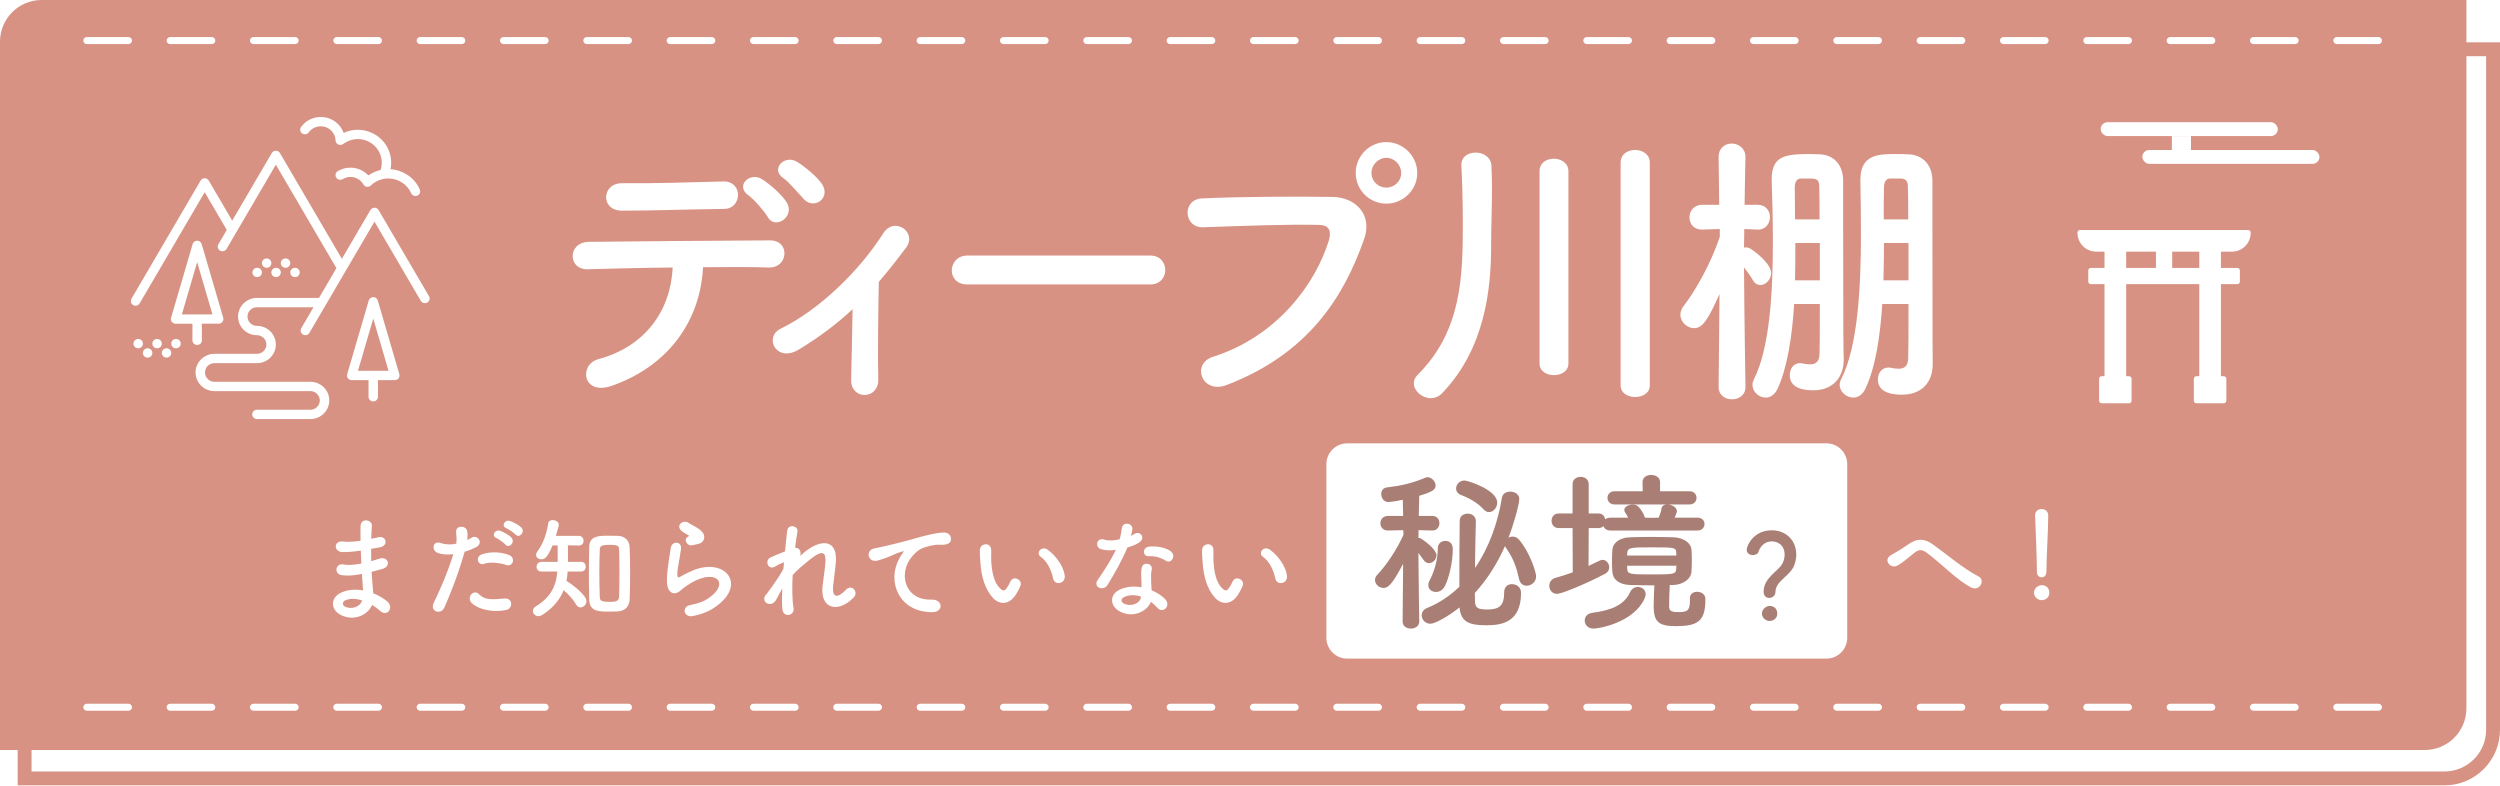
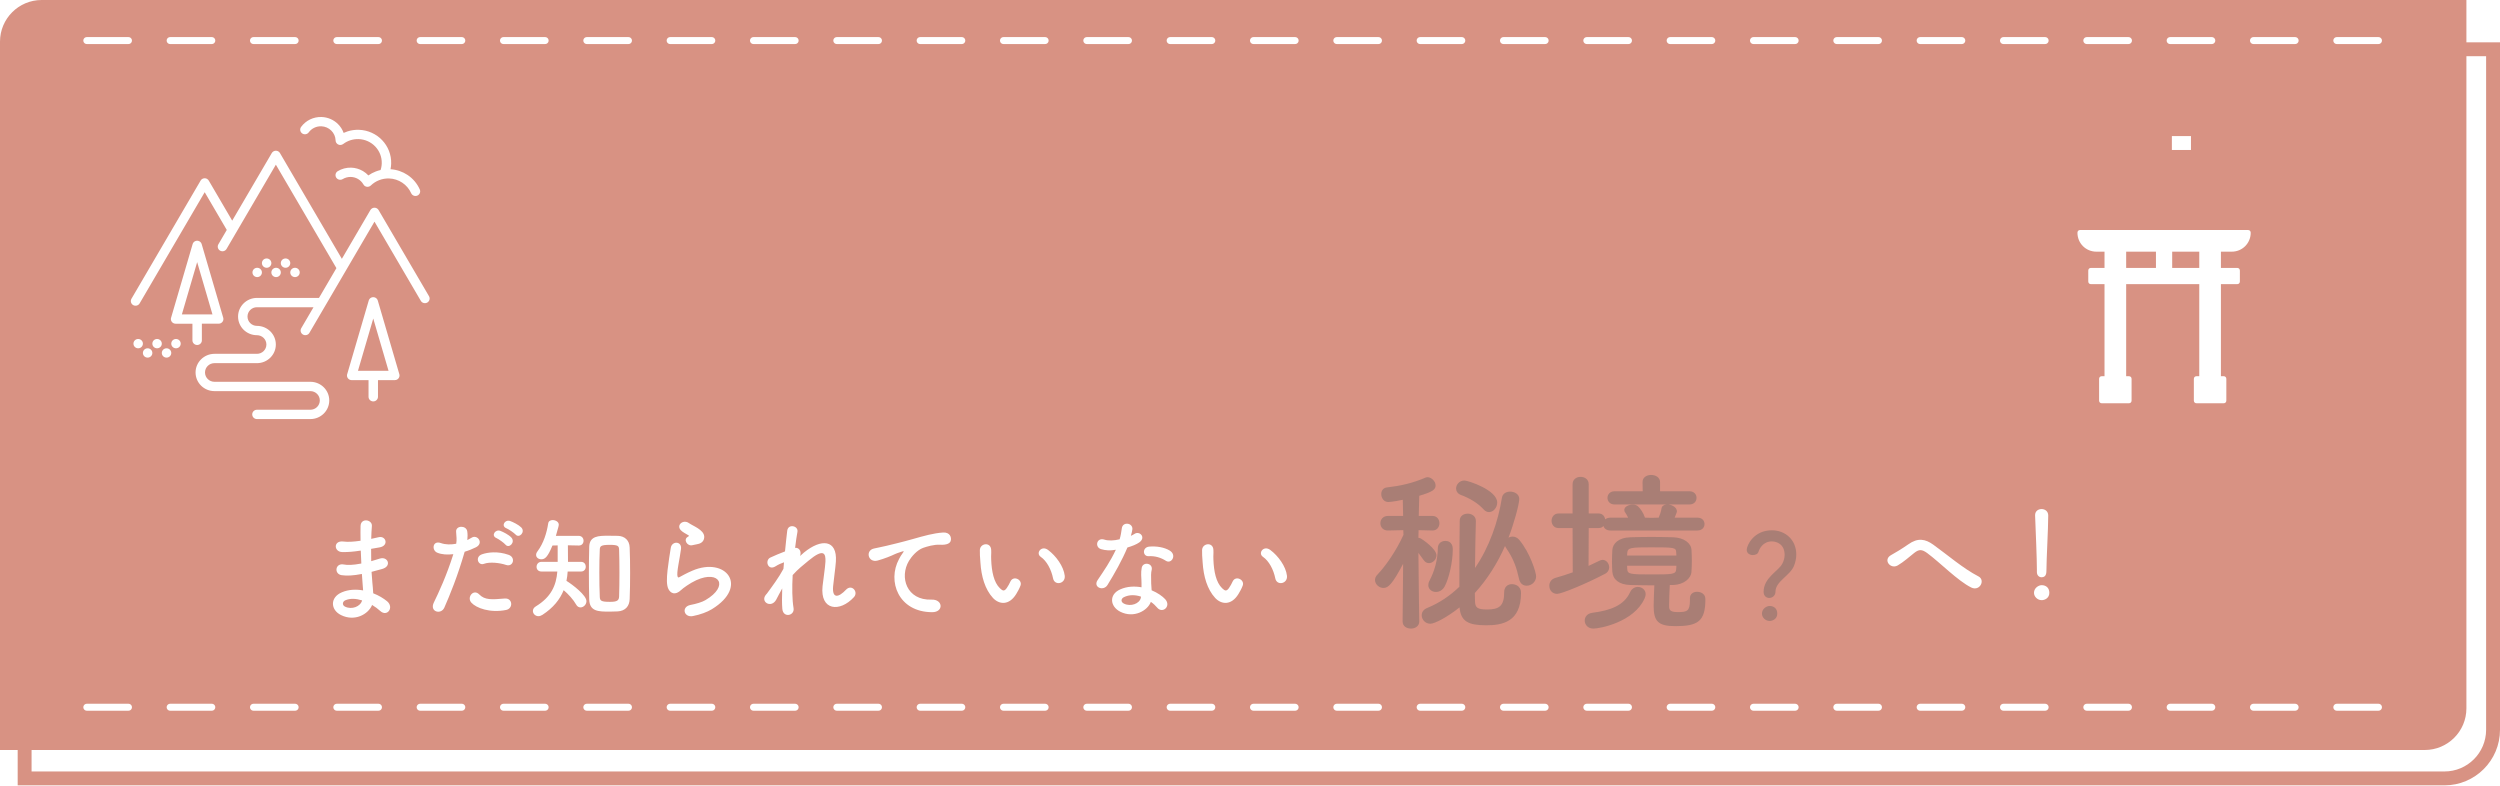
<svg xmlns="http://www.w3.org/2000/svg" width="1440" height="453" viewBox="0 0 1440 453" fill="none">
  <path d="M42.184 28.365H1436V420.365C1436 435.829 1423.46 448.365 1408 448.365H14.184V56.365C14.184 40.901 26.72 28.365 42.184 28.365Z" fill="white" stroke="#D89283" stroke-width="8" />
  <path d="M0 24C0 10.745 10.745 0 24 0H1420.65V408C1420.65 421.255 1409.91 432 1396.65 432H0V24Z" fill="#D89283" />
  <path d="M50 23.367H1370" stroke="white" stroke-width="4" stroke-linecap="round" stroke-dasharray="24 24" />
  <path d="M50 407.367H1370" stroke="white" stroke-width="4" stroke-linecap="round" stroke-dasharray="24 24" />
  <g filter="url(#filter0_d_3255_10992)">
-     <path d="M925.48 213.958V85.606C925.48 80.734 929.68 78.382 933.712 78.382C938.08 78.382 942.28 80.901 942.28 85.606V213.958C942.28 218.494 938.08 220.678 933.88 220.678C929.68 220.678 925.48 218.494 925.48 213.958ZM878.776 201.358V90.645C878.776 85.773 882.808 83.421 887.008 83.421C891.208 83.421 895.408 85.942 895.408 90.645V201.358C895.408 205.894 891.208 208.078 887.008 208.078C882.976 208.078 878.776 205.894 878.776 201.358ZM822.664 218.494C820.648 220.51 818.464 221.35 816.112 221.35C811.072 221.35 806.368 217.15 806.368 212.782C806.368 211.102 807.04 209.422 808.552 207.91C834.256 182.374 834.592 150.286 834.592 120.046C834.592 109.294 834.256 96.189 833.752 87.285C833.752 87.118 833.752 86.95 833.752 86.781C833.752 82.246 837.784 79.894 841.984 79.894C846.352 79.894 850.72 82.413 851.056 87.285C851.224 90.981 851.392 95.35 851.392 99.885C851.392 111.142 850.888 123.91 850.888 133.318C850.888 157.678 847.696 192.454 822.664 218.494ZM1091.3 167.086H1076.18C1075 185.734 1072.31 203.542 1066.43 215.974C1064.75 219.502 1062.06 221.014 1059.54 221.014C1055.51 221.014 1051.65 217.654 1051.65 213.622C1051.65 212.614 1051.98 211.438 1052.49 210.43C1062.23 191.614 1063.91 156.67 1063.91 126.934C1063.91 115.51 1063.74 104.758 1063.58 96.022C1063.58 95.853 1063.58 95.686 1063.58 95.517C1063.58 81.237 1073.66 80.734 1083.4 80.734C1086.26 80.734 1089.28 80.734 1091.63 80.901C1100.03 81.406 1105.07 87.454 1105.07 96.189C1105.07 102.91 1105.07 113.158 1105.07 124.246C1105.07 198.166 1105.24 198.502 1105.24 201.022C1105.24 201.19 1105.24 201.526 1105.24 201.694C1105.24 212.95 1098.18 219.334 1087.6 219.334C1074.33 219.334 1073.66 213.118 1073.66 210.43C1073.66 207.07 1075.84 203.71 1079.7 203.71C1080.21 203.71 1080.71 203.71 1081.22 203.878C1082.73 204.214 1084.24 204.382 1085.58 204.382C1088.61 204.382 1090.96 203.206 1091.13 198.334C1091.3 192.79 1091.3 180.862 1091.3 167.086ZM1040.22 167.086H1025.44C1024.26 185.734 1021.58 203.542 1015.86 215.974C1014.18 219.502 1011.66 221.014 1008.98 221.014C1005.11 221.014 1001.42 217.654 1001.42 213.622C1001.42 212.614 1001.75 211.606 1002.26 210.43C1011.33 192.622 1013.18 160.534 1013.18 131.806C1013.18 118.534 1012.84 105.934 1012.5 96.022C1012.5 95.853 1012.5 95.686 1012.5 95.35C1012.5 81.742 1020.23 80.734 1034.51 80.734C1036.7 80.734 1038.88 80.901 1040.56 80.901C1048.79 81.406 1053.66 87.454 1053.66 96.189C1053.66 102.91 1053.66 112.822 1053.66 123.574C1053.66 190.27 1053.83 194.638 1054 198.502C1054 198.67 1054 198.67 1054 198.838C1054 210.262 1046.94 216.814 1036.53 216.814C1031.15 216.814 1022.92 215.806 1022.92 208.078C1022.92 204.55 1024.94 201.19 1028.8 201.19C1029.3 201.19 1029.81 201.19 1030.31 201.358C1031.82 201.694 1033.34 201.862 1034.68 201.862C1037.54 201.862 1039.89 200.686 1040.06 195.814C1040.22 190.438 1040.22 179.686 1040.22 167.086ZM997.384 214.798V214.966C997.384 219.67 993.52 222.022 989.656 222.022C985.792 222.022 981.928 219.67 981.928 214.966V214.798L982.432 161.374C975.712 176.494 972.52 181.03 967.816 181.03C963.784 181.03 959.92 177.502 959.92 173.302C959.92 171.622 960.424 169.942 961.768 168.262C968.656 159.358 977.392 143.902 982.6 128.446V123.91L972.52 124.246C972.352 124.246 972.352 124.246 972.184 124.246C967.48 124.246 965.128 120.718 965.128 117.19C965.128 113.662 967.648 109.966 972.52 109.966H982.264L981.928 82.582V82.413C981.928 77.206 985.624 74.686 989.488 74.686C993.352 74.686 997.384 77.374 997.384 82.413V82.582C997.384 82.582 997.048 95.35 996.88 109.966H1004.44C1009.14 109.966 1011.5 113.494 1011.5 117.022C1011.5 120.55 1009.14 124.246 1004.78 124.246C1004.61 124.246 1004.61 124.246 1004.44 124.246L996.712 123.91C996.712 127.606 996.544 131.302 996.544 134.662C996.88 134.494 997.384 134.494 997.72 134.494C998.56 134.494 999.232 134.662 1000.07 135.166C1003.94 137.518 1012.17 144.238 1012.17 149.278C1012.17 152.974 1009.14 156.166 1005.95 156.166C1004.44 156.166 1002.93 155.494 1001.75 153.478C1000.07 150.622 998.224 148.102 996.544 146.086C996.712 172.798 997.384 214.798 997.384 214.798ZM1077.02 118.366H1091.13C1091.13 110.806 1091.13 104.254 1090.96 99.718C1090.96 97.029 1090.29 95.013 1087.1 94.846C1087.1 94.846 1087.1 94.846 1080.88 94.846C1080.71 94.846 1080.71 94.846 1080.54 94.846C1078.36 94.846 1077.18 97.029 1077.18 99.718C1077.02 105.43 1077.02 111.646 1077.02 118.366ZM1091.3 153.478V131.974H1077.18C1077.18 139.03 1077.02 146.254 1076.85 153.478H1091.3ZM1025.94 118.366H1040.06C1040.06 110.806 1040.06 104.422 1039.89 99.718C1039.89 95.686 1038.71 94.846 1034.68 94.846C1033.34 94.846 1031.99 94.846 1030.65 94.846C1030.31 94.846 1029.81 94.846 1029.47 94.846C1029.3 94.846 1029.3 94.846 1029.14 94.846C1026.95 94.846 1025.78 97.029 1025.78 99.718C1025.78 105.43 1025.94 111.646 1025.94 118.366ZM1040.22 153.478V131.974H1026.11C1026.11 139.03 1026.11 146.254 1025.94 153.478H1040.22Z" fill="white" />
-   </g>
+     </g>
  <g filter="url(#filter1_d_3255_10992)">
-     <path d="M465.488 98.037C470.696 106.102 460.952 112.99 455.072 106.774C452.216 103.75 446.336 96.694 443.312 94.677C435.584 89.638 443.648 80.901 450.872 85.102C454.904 87.454 462.464 93.501 465.488 98.037ZM445.16 108.622C450.2 116.854 438.272 124.582 434.24 117.022C432.56 113.998 426.008 106.438 422.984 104.422C415.424 99.046 423.824 90.814 430.88 95.181C434.912 97.701 442.304 103.918 445.16 108.622ZM409.208 112.318C386.024 112.654 368.216 113.326 350.24 113.326C337.64 113.326 338.48 97.365 350.408 97.534C371.576 97.701 386.528 97.029 408.536 96.525C414.416 96.358 417.104 100.39 417.104 104.254C417.104 108.286 414.248 112.318 409.208 112.318ZM396.944 145.918C395.432 176.326 377.456 202.702 344.192 214.294C327.728 220.006 325.04 202.03 336.8 198.838C363.512 191.614 378.296 171.118 379.472 146.086C360.824 146.254 342.344 146.758 330.584 147.094C324.872 147.262 321.848 143.566 321.848 139.534C321.848 135.502 324.872 131.302 331.424 131.302C355.28 130.966 408.2 130.63 435.584 130.462C441.464 130.462 444.152 134.494 443.816 138.526C443.48 142.558 440.456 146.254 434.576 146.086C425.504 145.75 411.728 145.75 396.944 145.918ZM483.095 170.11C473.855 178.678 464.111 186.07 452.183 193.294C446.135 196.99 440.927 195.814 438.407 192.286C436.055 188.926 436.727 183.718 441.599 181.366C463.943 170.446 486.959 148.102 500.735 126.43C507.119 116.35 520.391 125.758 514.007 134.494C508.631 141.718 503.423 148.27 498.215 154.318C497.879 167.254 497.543 198.502 497.879 210.598C498.047 216.142 494.351 219.334 490.319 219.502C486.287 219.67 482.255 216.814 482.255 210.934C482.423 201.862 482.927 184.054 483.095 170.11ZM654.623 155.83H549.119C543.071 155.83 540.215 151.798 540.215 147.766C540.215 143.566 543.407 139.198 549.119 139.198H654.623C660.335 139.198 663.191 143.398 663.191 147.598C663.191 151.63 660.335 155.83 654.623 155.83ZM808.337 91.653C808.337 101.398 800.273 109.294 790.529 109.294C780.785 109.294 772.889 101.398 772.889 91.653C772.889 81.909 780.785 73.846 790.529 73.846C800.273 73.846 808.337 81.909 808.337 91.653ZM698.465 213.79C684.185 219.166 677.969 201.526 690.737 197.494C727.865 185.734 749.873 155.158 757.433 130.462C758.777 125.926 758.273 121.726 752.057 121.558C735.593 121.054 709.049 122.062 684.857 122.902C673.769 123.238 672.593 106.774 684.521 106.27C706.697 105.262 738.113 105.094 759.449 105.43C773.057 105.598 782.633 115.846 777.761 129.622C766.001 163.222 745.505 195.814 698.465 213.79ZM799.097 91.653C799.097 86.95 795.233 82.918 790.529 82.918C785.825 82.918 781.961 86.95 781.961 91.653C781.961 96.358 785.825 100.054 790.529 100.054C795.233 100.054 799.097 96.358 799.097 91.653Z" fill="white" />
-   </g>
+     </g>
  <path d="M207.808 317.161L207.168 317.225C203.84 317.737 200.64 318.057 197.12 317.993C192.192 317.865 191.936 311.209 197.76 311.913C200.384 312.233 203.328 312.105 207.68 311.465C207.616 308.073 207.616 305.065 207.68 303.017C207.808 298.089 214.464 299.241 214.208 302.953C214.016 305.257 213.888 307.817 213.824 310.377C215.168 310.121 216.64 309.737 218.176 309.417C222.4 308.457 224.128 314.409 218.56 315.305C216.832 315.561 215.232 315.881 213.76 316.137C213.76 318.505 213.76 320.873 213.824 323.241C215.36 322.793 216.96 322.345 218.688 321.769C223.424 320.233 225.856 326.121 220.16 327.721C217.92 328.361 215.872 328.937 214.016 329.385C214.144 331.561 214.272 333.545 214.464 335.401C214.656 337.129 214.848 339.433 214.976 341.737C218.176 342.953 220.928 344.681 222.912 346.281C227.2 349.801 223.04 355.625 219.008 351.913C217.664 350.697 216.064 349.481 214.336 348.457C212.096 353.897 204.288 358.185 196.416 354.281C190.336 351.273 189.952 344.105 196.928 341.161C200.832 339.497 205.12 339.369 209.152 340.073C209.088 338.729 208.96 337.385 208.832 335.913C208.704 334.377 208.576 332.585 208.448 330.601C203.392 331.561 200 331.753 196.8 331.305C192.256 330.665 193.024 324.073 198.144 325.161C200 325.545 203.2 325.545 208.128 324.585C208 322.153 207.872 319.657 207.808 317.161ZM208.576 345.833C205.12 344.745 201.728 344.553 198.912 345.769C197.248 346.473 196.928 348.521 198.72 349.417C202.624 351.337 207.616 349.417 208.576 345.833ZM296.96 307.881C296.064 306.921 292.992 304.809 291.712 304.297C288.448 303.017 290.752 299.113 293.76 300.073C295.488 300.649 298.752 302.313 300.224 303.785C302.784 306.345 299.136 310.313 296.96 307.881ZM291.136 313.705C290.304 312.681 287.232 310.505 285.952 309.929C282.688 308.585 285.248 304.681 288.192 305.769C289.92 306.409 293.12 308.073 294.528 309.609C297.024 312.297 293.248 316.201 291.136 313.705ZM291.52 325.417C287.936 324.201 282.112 323.497 278.72 324.777C275.392 325.993 273.408 320.745 277.632 319.273C280.896 318.121 286.72 317.353 292.992 319.593C297.28 321.129 295.552 326.761 291.52 325.417ZM291.52 351.337C282.24 353.193 274.304 350.249 271.488 347.113C268.736 344.041 272.704 338.985 276.032 342.377C279.296 345.705 283.2 345.385 290.688 344.745C295.36 344.361 295.744 350.505 291.52 351.337ZM267.648 317.801C263.616 331.817 259.072 342.889 255.936 349.993C254.016 354.281 247.232 352.425 249.92 346.985C252.672 341.353 257.216 331.625 261.12 319.209C257.728 319.593 254.464 319.465 251.776 318.313C248.512 316.905 249.152 311.081 253.952 312.809C256.64 313.769 259.776 313.769 262.784 313.193C263.168 310.825 262.912 309.097 262.72 306.281C262.464 302.633 268.48 302.441 269.12 305.961C269.376 307.561 269.376 309.289 269.184 311.081C270.08 310.633 270.848 310.185 271.616 309.737C274.944 307.561 278.912 312.873 274.112 315.241C272.32 316.137 270.016 317.097 267.648 317.801ZM355.776 352.169C354.432 352.233 352.832 352.297 351.168 352.297C344.64 352.297 339.584 352.233 339.392 345.257C339.264 340.457 339.2 335.273 339.2 330.089C339.2 324.841 339.264 319.657 339.392 314.921C339.584 308.649 344.832 308.585 350.4 308.585C352.256 308.585 354.176 308.585 355.904 308.649C359.808 308.777 362.56 311.209 362.688 315.369C362.88 319.913 362.944 324.969 362.944 330.089C362.944 335.209 362.88 340.329 362.688 345.065C362.56 349.097 360.256 351.913 355.776 352.169ZM334.72 329.193H326.976C326.848 331.049 326.656 332.841 326.272 334.569C329.984 336.873 337.792 342.889 337.792 346.281C337.792 348.265 336.064 349.865 334.4 349.865C333.44 349.865 332.48 349.417 331.84 348.201C330.304 345.449 327.232 342.057 324.672 339.945C322.496 345.321 318.72 350.057 312.448 354.153C311.616 354.665 310.848 354.921 310.144 354.921C308.288 354.921 306.944 353.449 306.944 351.913C306.944 350.953 307.456 349.993 308.608 349.289C317.44 343.913 320.384 337.257 321.024 329.193H311.872C309.952 329.193 309.056 327.849 309.056 326.505C309.056 325.097 310.016 323.625 311.872 323.625H321.216C321.216 314.153 321.216 314.153 321.216 314.153L318.208 314.217C315.52 320.809 313.92 322.153 311.808 322.153C310.208 322.153 308.8 321.129 308.8 319.657C308.8 319.017 308.992 318.377 309.568 317.609C313.152 312.809 314.944 306.857 315.776 301.417C315.968 300.137 317.12 299.561 318.336 299.561C320 299.561 321.856 300.585 321.856 302.185C321.856 302.505 321.792 303.337 320.192 308.649H333.312C335.168 308.649 336.128 310.057 336.128 311.465C336.128 312.873 335.232 314.217 333.44 314.217C333.376 314.217 333.376 314.217 333.312 314.217L327.104 314.089C327.168 317.033 327.168 320.873 327.168 323.625H334.72C336.512 323.625 337.408 325.033 337.408 326.377C337.408 327.785 336.512 329.193 334.72 329.193ZM356.608 343.529C356.736 339.497 356.8 334.697 356.8 329.961C356.8 325.225 356.736 320.553 356.608 316.777C356.544 314.473 356.096 313.833 351.104 313.833C345.728 313.833 345.536 314.793 345.472 316.777C345.28 320.489 345.216 325.033 345.216 329.577C345.216 334.569 345.28 339.625 345.472 343.721C345.536 346.089 346.304 346.665 351.36 346.665C355.328 346.665 356.544 345.961 356.608 343.529ZM401.6 313.449C400.768 313.577 399.872 313.769 398.848 314.025C395.776 314.793 393.472 310.697 396.16 309.225C396.48 309.033 397.12 308.713 396.672 308.393C395.328 307.561 393.152 306.537 392.128 305.385C389.376 302.377 393.6 298.985 396.8 301.289C397.952 302.121 400.128 303.081 401.984 304.297C403.84 305.513 405.504 307.049 405.632 308.969C405.76 310.825 404.8 312.937 401.6 313.449ZM410.048 350.889C407.36 352.553 403.328 354.025 399.104 354.857C393.92 355.881 392.256 349.545 397.696 348.457C401.024 347.817 404.288 346.857 406.272 345.705C413.312 341.609 415.232 337.193 413.888 334.633C412.544 332.073 407.872 331.113 401.088 334.185C397.312 335.913 393.28 338.921 392.512 339.689C388.736 343.337 386.176 341.545 385.024 339.305C383.872 337.065 384 333.097 384.512 328.425C385.024 323.753 385.856 318.825 386.368 315.561C387.008 311.465 392.832 311.593 392.256 316.201C391.936 318.889 391.232 322.473 390.72 325.545C390.208 328.681 389.888 331.049 390.336 332.201C390.528 332.713 390.848 332.713 391.424 332.393C392.704 331.689 395.712 330.025 398.72 328.745C418.048 320.361 431.68 337.641 410.048 350.889ZM450.56 338.921C449.216 341.225 448.064 343.657 447.04 345.513C444.16 350.569 437.696 346.665 441.216 342.505C441.408 342.249 441.6 342.057 441.728 341.929C444.544 338.089 448.704 332.521 451.264 327.657C451.392 326.377 451.456 325.161 451.584 323.881C450.112 324.393 448.32 325.161 446.72 326.185C442.304 329.001 440.32 322.729 443.776 321.129C446.08 320.041 449.152 318.761 452.16 317.609C452.608 312.809 453.12 308.521 453.44 305.705C453.952 301.481 459.968 302.825 459.328 306.345C458.88 308.649 458.432 311.849 457.984 315.561C460.032 315.305 461.824 317.225 460.864 320.233C461.632 319.529 462.4 318.825 463.104 318.249C473.024 310.121 482.304 310.697 481.472 323.433C481.216 327.273 480.192 334.057 479.872 337.705C479.232 345.001 483.008 344.233 487.296 339.689C490.56 336.233 494.592 340.905 491.904 343.913C483.776 352.809 472.32 351.785 473.792 337.641C474.112 334.249 475.264 327.337 475.456 323.497C475.648 318.953 474.688 315.497 465.728 322.921C462.656 325.481 459.648 327.785 456.576 331.241C456.192 338.345 456.256 345.385 457.088 350.249C457.856 354.665 451.136 356.137 450.624 350.761C450.368 347.945 450.368 343.721 450.56 338.921ZM536.876 352.617C517.548 352.553 510.892 334.825 517.868 321.961C518.508 320.745 519.084 319.721 519.916 318.633C520.94 317.289 520.62 317.353 519.404 317.737C514.604 319.273 515.692 319.273 511.34 320.937C509.292 321.705 507.5 322.345 505.58 322.857C499.948 324.393 498.284 317.033 503.404 315.945C504.748 315.625 508.46 314.921 510.508 314.409C513.644 313.641 519.212 312.361 525.74 310.505C532.332 308.649 537.58 307.113 543.212 306.729C547.18 306.473 548.268 309.609 547.564 311.657C547.18 312.745 545.772 314.025 541.292 313.769C538.028 313.577 533.932 314.793 531.756 315.561C528.172 316.841 524.972 320.681 523.564 323.049C517.932 332.457 522.22 345.897 536.556 345.385C543.276 345.129 543.66 352.681 536.876 352.617ZM613.292 331.625C613.804 336.297 607.468 337.577 606.572 333.161C605.548 328.041 602.924 323.113 599.468 320.745C596.396 318.633 599.852 313.897 603.692 316.777C608.236 320.169 612.652 326.185 613.292 331.625ZM585.324 342.185C581.228 348.841 575.532 348.265 571.948 344.425C567.34 339.433 565.228 332.009 564.716 323.945C564.46 320.297 564.332 319.145 564.396 316.841C564.524 312.809 570.732 311.977 570.924 316.777C571.052 319.273 570.796 319.401 570.924 322.345C571.18 329.065 572.396 335.401 575.98 338.857C577.644 340.457 578.476 340.649 579.884 338.729C580.652 337.641 581.548 335.977 581.996 334.953C583.724 331.241 589.036 333.929 587.82 337.257C587.18 339.049 586.028 341.033 585.324 342.185ZM671.596 323.049C668.588 321.129 665.324 320.169 661.612 320.361C658.092 320.553 657.836 315.241 661.932 314.857C666.156 314.473 670.636 315.241 673.708 317.097C678.06 319.721 674.732 325.033 671.596 323.049ZM642.732 316.649C639.468 317.289 636.716 317.033 634.284 316.329C630.38 315.241 631.596 309.353 636.14 310.825C638.252 311.529 641.58 311.465 644.908 310.633C645.548 308.521 645.868 306.473 646.188 304.169C646.764 300.393 652.396 301.097 652.268 304.745C652.204 305.705 651.82 307.113 651.372 308.649C652.14 308.265 652.844 307.945 653.42 307.561C656.3 305.513 660.332 309.481 656.236 312.425C654.636 313.577 652.012 314.601 649.388 315.369C646.38 322.601 642.028 330.281 637.932 336.937C635.564 340.777 629.42 338.281 632.236 334.121C635.82 328.809 639.596 323.369 642.732 316.649ZM662.892 346.665C661.036 351.785 653.036 356.265 645.292 352.361C639.34 349.353 638.636 342.441 645.228 339.497C649.196 337.705 653.548 337.577 657.516 338.281C657.516 337.577 657.516 336.873 657.516 336.041C657.516 334.441 657.388 332.841 657.324 331.241C657.26 329.961 657.388 328.169 657.644 326.953C658.412 323.433 664.044 324.265 663.404 328.105C663.212 329.065 663.02 329.769 663.02 331.113C663.02 332.585 663.02 334.185 663.084 336.041C663.148 337.257 663.276 338.601 663.34 340.009C666.732 341.417 669.548 343.401 671.148 345.129C674.796 349.161 669.612 353.705 666.54 349.993C665.58 348.841 664.364 347.689 662.892 346.665ZM657.196 343.657C653.932 342.569 650.476 342.441 647.34 343.977C645.612 344.873 645.484 346.729 647.404 347.689C651.244 349.609 656.428 347.753 657.132 344.297C657.196 344.105 657.132 343.849 657.196 343.657ZM741.292 331.625C741.804 336.297 735.468 337.577 734.572 333.161C733.548 328.041 730.924 323.113 727.468 320.745C724.396 318.633 727.852 313.897 731.692 316.777C736.236 320.169 740.652 326.185 741.292 331.625ZM713.324 342.185C709.228 348.841 703.532 348.265 699.948 344.425C695.34 339.433 693.228 332.009 692.716 323.945C692.46 320.297 692.332 319.145 692.396 316.841C692.524 312.809 698.732 311.977 698.924 316.777C699.052 319.273 698.796 319.401 698.924 322.345C699.18 329.065 700.396 335.401 703.98 338.857C705.644 340.457 706.476 340.649 707.884 338.729C708.652 337.641 709.548 335.977 709.996 334.953C711.724 331.241 717.036 333.929 715.82 337.257C715.18 339.049 714.028 341.033 713.324 342.185Z" fill="white" />
-   <path d="M764 267.367C764 260.74 769.373 255.367 776 255.367H1052C1058.63 255.367 1064 260.74 1064 267.367V367.367C1064 373.995 1058.63 379.367 1052 379.367H776C769.373 379.367 764 373.995 764 367.367V267.367Z" fill="white" />
  <path d="M857.7 294.967C856.7 294.967 855.6 294.567 854.6 293.467C851.2 289.667 846.3 286.867 841.4 285.067C839.6 284.367 838.7 282.867 838.7 281.367C838.7 279.167 840.6 276.767 843.5 276.767C845.6 276.767 862.4 282.267 862.4 289.467C862.4 292.367 860.2 294.967 857.7 294.967ZM850.1 300.067V300.167C849.9 307.467 849.7 317.467 849.6 327.167C857.9 315.067 862.9 300.467 865.1 286.767C865.5 284.267 867.6 283.167 869.9 283.167C872.4 283.167 875.1 284.667 875.1 287.367C875.1 290.567 871.7 302.567 868.9 309.667C869.6 309.267 870.4 309.067 871.3 309.067C872.6 309.067 874 309.667 875.1 310.967C881.5 318.667 884.8 329.867 884.8 331.967C884.8 335.267 882 337.367 879.4 337.367C877.4 337.367 875.6 336.267 875 333.567C873.5 326.767 871.8 321.867 867.6 315.767C867.3 315.367 867 314.867 866.9 314.467C862.6 324.267 856.8 333.567 849.5 341.567C849.5 343.267 849.6 344.867 849.6 346.367C849.7 350.067 851.1 351.067 856.6 351.067C863.6 351.067 866.4 348.967 866.4 341.167C866.4 337.867 868.6 336.467 870.9 336.467C872.3 336.467 876.1 337.167 876.1 341.567C876.1 358.267 865.3 360.167 856.1 360.167C845.8 360.167 841.4 357.967 840.7 349.867C833.4 355.667 826.3 359.267 823.9 359.267C820.9 359.267 818.9 356.867 818.9 354.367C818.9 352.767 819.8 351.067 822.1 350.167C829.2 347.267 835.3 343.067 840.6 337.967C840.6 325.367 840.6 309.967 840.8 299.967C840.8 297.167 843.1 295.867 845.4 295.867C847.7 295.867 850.1 297.267 850.1 300.067ZM832.2 337.667C831 339.967 829 340.967 827.1 340.967C824.8 340.967 822.7 339.467 822.7 336.967C822.7 336.267 822.9 335.367 823.4 334.467C826.4 328.667 828.1 322.467 828.2 315.567C828.3 312.867 830.4 311.567 832.5 311.567C833.2 311.567 836.8 311.567 836.8 316.467C836.8 323.867 834.5 333.367 832.2 337.667ZM817.5 357.867V357.967C817.5 360.667 815.1 362.067 812.7 362.067C810.3 362.067 807.9 360.767 807.9 357.967V357.867L808.2 324.767C802.1 336.267 799.7 338.667 796.9 338.667C794.4 338.667 792 336.567 792 334.067C792 333.067 792.4 331.967 793.4 330.967C798.2 325.967 804.4 316.967 808.4 308.067L808.3 305.367L799.5 305.567H799.4C796.5 305.567 795.1 303.467 795.1 301.367C795.1 299.267 796.6 297.167 799.5 297.167H808.2L808 287.867C802.5 289.067 799.8 289.167 799.7 289.167C797.1 289.167 795.6 286.867 795.6 284.567C795.6 282.767 796.6 281.067 798.8 280.767C806.6 279.867 813.5 278.367 821.2 275.067C821.5 274.967 821.9 274.867 822.3 274.867C824.5 274.867 826.9 277.267 826.9 279.567C826.9 281.967 825.3 283.267 817.5 285.567C817.4 287.667 817.3 292.067 817.2 297.167H825C827.8 297.167 829.1 299.267 829.1 301.367C829.1 303.467 827.8 305.567 825.1 305.567H825L817.1 305.367C817.1 306.867 817 308.367 817 309.767C817.5 309.767 817.9 309.967 818.4 310.167C819.5 310.767 827.4 316.167 827.4 319.867C827.4 322.267 825.3 324.367 823.1 324.367C822 324.367 820.9 323.867 820 322.567C819 321.167 818 319.767 817 318.467C817.1 333.967 817.5 357.867 817.5 357.867ZM977.7 305.567H927.6C925.4 305.567 924 304.467 923.6 302.967C923 303.667 922.1 304.167 920.8 304.167H915.1L915 325.967C917.2 324.967 919.3 323.967 921.3 322.967C921.9 322.667 922.5 322.467 923.1 322.467C925.2 322.467 926.9 324.567 926.9 326.767C926.9 328.167 926.2 329.667 924.4 330.567C913.4 336.367 899.4 342.067 896.9 342.067C894 342.067 892.4 339.767 892.4 337.367C892.4 335.467 893.5 333.567 895.9 332.867C899.3 331.867 902.7 330.867 905.9 329.667L905.8 304.167H897.7C895.1 304.167 893.7 302.067 893.7 299.967C893.7 297.867 895.1 295.767 897.7 295.767H905.8V278.967C905.8 276.067 908.1 274.667 910.4 274.667C912.8 274.667 915.1 276.067 915.1 278.967V295.767H920.8C923.1 295.767 924.3 297.367 924.6 299.167C925.3 298.567 926.3 298.167 927.6 298.167H937.8C937.3 297.067 936.7 296.067 936.1 295.167C935.7 294.667 935.6 294.167 935.6 293.667C935.6 291.867 938.1 290.667 940.4 290.667C941.6 290.667 942.8 290.967 943.5 291.667C944.9 292.967 946.7 295.567 947.5 298.167L951.1 298.267L955.4 298.167C956.1 296.567 956.8 294.567 957 292.967C957.2 291.467 958.4 290.767 959.8 290.567H930C927.3 290.567 925.9 288.667 925.9 286.767C925.9 284.867 927.3 282.967 930 282.967H946.2L946.1 277.767V277.667C946.1 274.867 948.6 273.567 951.1 273.567C953.6 273.567 956.2 274.967 956.2 277.667V277.767V282.967H973.1C975.9 282.967 977.2 284.867 977.2 286.767C977.2 288.667 975.9 290.567 973.1 290.567H961C963.4 290.867 965.9 292.367 965.9 294.567C965.9 294.767 965.9 295.167 964.6 298.167H977.7C980.5 298.167 981.8 299.967 981.8 301.867C981.8 303.667 980.5 305.567 977.7 305.567ZM973.4 344.667V344.567C973.4 342.067 975.4 340.867 977.5 340.867C977.8 340.867 982.3 340.867 982.3 345.267C982.3 358.067 977.8 360.667 964.9 360.667C954.8 360.667 952.5 357.567 952.5 348.867C952.5 345.067 952.8 340.467 952.9 337.167C948.1 337.167 943.5 337.067 939.1 336.967C932.5 336.767 929 333.767 928.7 329.267C928.6 327.467 928.5 325.567 928.5 323.667C928.5 321.267 928.6 318.867 928.7 316.867C928.9 313.267 932 309.667 939.2 309.467C943 309.367 947 309.267 951.1 309.267C955.2 309.267 959.5 309.367 963.7 309.467C970 309.667 974.1 312.867 974.3 316.767C974.4 318.567 974.5 320.767 974.5 322.967C974.5 325.167 974.4 327.267 974.3 329.167C974.1 333.367 969.7 336.767 963.7 336.967H961.8C961.6 340.467 961.4 345.867 961.4 349.167C961.4 351.367 962.1 352.567 966.4 352.567C971.9 352.567 973.4 351.967 973.4 345.567C973.4 345.267 973.4 344.967 973.4 344.667ZM947.3 344.667C941.2 358.367 921.5 362.067 917.8 362.067C914.6 362.067 912.8 359.767 912.8 357.467C912.8 355.367 914.2 353.367 917.2 352.967C928 351.567 935.5 348.567 938.9 341.167C939.9 338.967 941.7 338.067 943.4 338.067C945.7 338.067 947.9 339.667 947.9 342.267C947.9 342.967 947.7 343.767 947.3 344.667ZM937.2 319.967H965.6C965.6 319.467 965.5 318.867 965.5 318.367C965.4 315.367 964.8 315.267 951.2 315.267C939.5 315.267 937.5 315.367 937.3 318.467C937.3 318.967 937.2 319.467 937.2 319.967ZM965.6 325.867H937.2C937.2 326.567 937.3 327.167 937.3 327.767C937.4 330.767 939.2 330.867 951.2 330.867C963.5 330.867 965.4 330.867 965.5 327.667C965.5 327.067 965.6 326.467 965.6 325.867ZM1019.1 344.423C1017.44 344.423 1015.84 343.271 1015.84 340.903C1015.84 332.775 1024.22 329.063 1026.53 324.839C1027.49 323.111 1027.94 321.255 1027.94 319.591C1027.94 313.319 1023.2 311.847 1020.64 311.847C1015.52 311.847 1013.41 316.071 1012.9 317.799C1012.58 319.079 1011.1 319.719 1009.63 319.719C1007.9 319.719 1006.11 318.759 1006.11 316.647C1006.11 314.279 1010.02 305.447 1020.58 305.447C1028.13 305.447 1034.66 310.695 1034.66 319.463C1034.66 321.511 1034.21 323.751 1033.38 325.863C1031.07 331.623 1022.69 334.887 1022.69 340.711C1022.69 343.143 1020.83 344.423 1019.1 344.423ZM1023.71 353.447C1023.71 356.519 1021.02 357.671 1019.3 357.671C1016.86 357.671 1014.88 355.623 1014.88 353.447C1014.88 350.631 1017.57 349.031 1019.3 349.031C1021.79 349.031 1023.71 350.567 1023.71 353.447Z" fill="#A97E75" />
  <path d="M1135.42 338.399C1127.68 334.559 1117.57 324.127 1110.14 318.623C1106.94 316.255 1105.28 316.383 1102.59 318.495C1099.52 320.927 1096.51 323.679 1093.12 325.663C1088.9 328.159 1084.29 322.335 1089.41 319.647C1091.01 318.815 1095.87 315.871 1099.14 313.567C1104.7 309.599 1108.99 310.431 1113.6 313.759C1121.79 319.647 1130.69 327.391 1139.58 331.999C1143.74 334.111 1140.35 340.831 1135.42 338.399ZM1173.25 329.503V329.439C1173.25 329.055 1173.25 328.607 1173.25 328.095C1173.25 321.887 1172.61 306.975 1172.22 296.927C1172.22 296.863 1172.22 296.799 1172.22 296.735C1172.22 294.367 1174.08 293.215 1175.94 293.215C1177.86 293.215 1179.78 294.431 1179.78 296.927C1179.78 304.479 1178.75 322.079 1178.75 328.287C1178.75 329.823 1178.75 332.511 1175.94 332.511C1174.59 332.511 1173.25 331.487 1173.25 329.503ZM1180.42 341.471C1180.42 344.543 1177.73 345.695 1176 345.695C1173.57 345.695 1171.58 343.647 1171.58 341.471C1171.58 338.655 1174.27 337.055 1176 337.055C1178.5 337.055 1180.42 338.591 1180.42 341.471Z" fill="white" />
  <path d="M1285.49 144.96C1291.57 144.96 1296.41 140.125 1296.41 134.044C1296.41 133.108 1295.78 132.484 1294.85 132.484H1198.16C1197.23 132.484 1196.61 133.108 1196.61 134.044C1196.61 140.125 1201.44 144.96 1207.52 144.96H1212.2V154.316H1204.4C1203.47 154.316 1202.84 154.94 1202.84 155.875V162.113C1202.84 163.049 1203.47 163.672 1204.4 163.672H1212.2V216.692H1210.64C1209.7 216.692 1209.08 217.316 1209.08 218.252V230.727C1209.08 231.663 1209.7 232.286 1210.64 232.286H1226.23C1227.17 232.286 1227.79 231.663 1227.79 230.727V218.252C1227.79 217.316 1227.17 216.692 1226.23 216.692H1224.67V163.672H1266.78V216.692H1265.22C1264.28 216.692 1263.66 217.316 1263.66 218.252V230.727C1263.66 231.663 1264.28 232.286 1265.22 232.286H1280.81C1281.75 232.286 1282.37 231.663 1282.37 230.727V218.252C1282.37 217.316 1281.75 216.692 1280.81 216.692H1279.25V163.672H1288.61C1289.55 163.672 1290.17 163.049 1290.17 162.113V155.875C1290.17 154.94 1289.55 154.316 1288.61 154.316H1279.25V144.96H1285.49ZM1241.83 144.96V154.316H1224.67V144.96H1241.83ZM1266.78 154.316H1251.18V144.96H1266.78V154.316Z" fill="white" />
-   <rect x="1210" y="70.387" width="102" height="8" rx="4" fill="white" />
-   <rect x="1234" y="86.387" width="102" height="8" rx="4" fill="white" />
  <path d="M1251 78.387H1262V86.387H1251V78.387Z" fill="white" />
  <path d="M187.752 175.437C187.689 175.561 187.621 175.684 187.543 175.798L178.219 191.73C177.466 193.008 175.804 193.441 174.508 192.704C173.212 191.962 172.768 190.322 173.52 189.043L180.586 176.968H147.994C146.489 176.968 145.125 177.566 144.153 178.53C143.165 179.5 142.559 180.845 142.559 182.335C142.559 183.826 143.17 185.161 144.153 186.13C145.135 187.1 146.5 187.703 148 187.703C151.005 187.703 153.733 188.909 155.698 190.848C157.663 192.787 158.881 195.473 158.881 198.438C158.881 201.402 157.663 204.094 155.698 206.032C153.733 207.971 151.005 209.177 148 209.177H123.519C122.014 209.177 120.65 209.776 119.678 210.74C118.69 211.709 118.084 213.055 118.084 214.545C118.084 216.035 118.695 217.37 119.678 218.34C120.66 219.309 122.024 219.912 123.524 219.912H178.773C181.778 219.912 184.506 221.119 186.471 223.057C188.436 224.996 189.654 227.682 189.654 230.647C189.654 233.612 188.436 236.303 186.471 238.242C184.506 240.18 181.778 241.387 178.773 241.387H148.005C146.5 241.387 145.282 240.185 145.282 238.7C145.282 237.216 146.5 236.014 148.005 236.014H178.773C180.273 236.014 181.637 235.406 182.619 234.442C183.602 233.472 184.213 232.127 184.213 230.647C184.213 229.167 183.602 227.827 182.619 226.857C181.637 225.888 180.273 225.285 178.773 225.285H123.524C120.519 225.285 117.791 224.078 115.826 222.139C113.861 220.201 112.643 217.504 112.643 214.545C112.643 211.585 113.861 208.914 115.826 206.971C117.817 205.011 120.535 203.805 123.524 203.805H148.005C149.505 203.805 150.869 203.196 151.851 202.232C152.834 201.268 153.445 199.917 153.445 198.438C153.445 196.958 152.834 195.612 151.851 194.648C150.869 193.679 149.505 193.075 148.005 193.075C145 193.075 142.271 191.869 140.306 189.93C138.341 187.992 137.123 185.295 137.123 182.335C137.123 179.376 138.341 176.705 140.306 174.761C142.298 172.802 145.015 171.596 148.005 171.596H183.738L193.772 154.442L158.897 94.854L130.486 143.398C129.738 144.676 128.071 145.109 126.775 144.372C125.479 143.635 125.04 141.99 125.787 140.711L130.622 132.446L117.906 110.714L80.422 174.761C79.669 176.04 78.007 176.473 76.711 175.736C75.415 174.999 74.976 173.354 75.724 172.075L115.554 104.016C116.307 102.738 117.969 102.305 119.265 103.042C119.735 103.315 120.096 103.702 120.326 104.15L133.752 127.094L156.545 88.157C156.775 87.76 157.109 87.419 157.538 87.177C158.834 86.434 160.496 86.873 161.249 88.151L196.908 149.085L213.351 120.985C213.581 120.588 213.915 120.247 214.344 120.005C215.64 119.263 217.302 119.701 218.054 120.979L247.103 170.611C247.85 171.889 247.411 173.529 246.115 174.272C244.819 175.014 243.157 174.576 242.404 173.297L215.708 127.677L187.762 175.432L187.752 175.437ZM85.032 200.619C86.537 200.619 87.755 201.82 87.755 203.305C87.755 204.79 86.537 205.991 85.032 205.991C83.526 205.991 82.309 204.79 82.309 203.305C82.309 201.82 83.526 200.619 85.032 200.619ZM101.37 195.251C102.875 195.251 104.092 196.452 104.092 197.937C104.092 199.422 102.875 200.624 101.37 200.624C99.864 200.624 98.647 199.422 98.647 197.937C98.647 196.452 99.864 195.251 101.37 195.251ZM90.478 195.251C91.983 195.251 93.201 196.452 93.201 197.937C93.201 199.422 91.983 200.624 90.478 200.624C88.972 200.624 87.755 199.422 87.755 197.937C87.755 196.452 88.972 195.251 90.478 195.251ZM79.591 195.251C81.096 195.251 82.314 196.452 82.314 197.937C82.314 199.422 81.096 200.624 79.591 200.624C78.086 200.624 76.868 199.422 76.868 197.937C76.868 196.452 78.086 195.251 79.591 195.251ZM95.924 200.619C97.429 200.619 98.647 201.82 98.647 203.305C98.647 204.79 97.429 205.991 95.924 205.991C94.418 205.991 93.201 204.79 93.201 203.305C93.201 201.82 94.418 200.619 95.924 200.619ZM153.587 154.241C155.092 154.241 156.31 153.039 156.31 151.554C156.31 150.069 155.092 148.868 153.587 148.868C152.081 148.868 150.864 150.069 150.864 151.554C150.864 153.039 152.081 154.241 153.587 154.241ZM169.919 159.613C171.424 159.613 172.642 158.412 172.642 156.927C172.642 155.442 171.424 154.241 169.919 154.241C168.414 154.241 167.196 155.442 167.196 156.927C167.196 158.412 168.414 159.613 169.919 159.613ZM159.027 159.613C160.532 159.613 161.75 158.412 161.75 156.927C161.75 155.442 160.532 154.241 159.027 154.241C157.522 154.241 156.304 155.442 156.304 156.927C156.304 158.412 157.522 159.613 159.027 159.613ZM148.141 159.613C149.646 159.613 150.864 158.412 150.864 156.927C150.864 155.442 149.646 154.241 148.141 154.241C146.635 154.241 145.418 155.442 145.418 156.927C145.418 158.412 146.635 159.613 148.141 159.613ZM164.473 154.241C165.978 154.241 167.196 153.039 167.196 151.554C167.196 150.069 165.978 148.868 164.473 148.868C162.968 148.868 161.75 150.069 161.75 151.554C161.75 153.039 162.968 154.241 164.473 154.241ZM177.827 76.236C176.954 77.432 175.255 77.706 174.043 76.844C172.83 75.983 172.553 74.308 173.426 73.112C174.785 71.25 176.572 69.776 178.585 68.801C180.602 67.822 182.875 67.321 185.196 67.394H185.259C188.917 67.528 192.225 69.043 194.64 71.42C196.103 72.869 197.238 74.612 197.938 76.561C198.67 76.221 199.422 75.927 200.19 75.679C202.271 75.014 204.476 74.7 206.687 74.767C211.997 74.926 216.743 77.195 220.108 80.727C223.474 84.259 225.476 89.059 225.314 94.287C225.282 95.359 225.152 96.432 224.943 97.474C228.518 97.7 231.899 98.876 234.753 100.778C237.789 102.805 240.267 105.677 241.803 109.141C242.399 110.497 241.772 112.075 240.397 112.663C239.023 113.251 237.423 112.632 236.828 111.276C235.72 108.78 233.922 106.697 231.706 105.223C229.495 103.748 226.861 102.877 224.107 102.794C222.152 102.738 220.213 103.073 218.425 103.764C216.633 104.449 214.981 105.496 213.591 106.842C212.525 107.878 210.8 107.863 209.75 106.811C209.551 106.61 209.389 106.383 209.264 106.146C208.537 104.898 207.502 103.867 206.284 103.14L206.169 103.068C204.962 102.372 203.572 101.964 202.124 101.918C201.304 101.892 200.467 101.99 199.663 102.201L199.569 102.227C198.805 102.433 198.063 102.753 197.379 103.166C196.103 103.934 194.426 103.532 193.647 102.274C192.868 101.016 193.276 99.361 194.551 98.592C195.675 97.912 196.893 97.391 198.152 97.051L198.262 97.02C199.553 96.679 200.912 96.525 202.271 96.566C204.664 96.638 206.959 97.319 208.955 98.479L209.117 98.567C210.246 99.242 211.276 100.077 212.175 101.047C213.507 100.113 214.95 99.345 216.455 98.768C217.349 98.422 218.274 98.144 219.215 97.932L219.554 96.726C219.748 95.88 219.868 95.004 219.889 94.143C220.004 90.384 218.567 86.935 216.152 84.398C213.737 81.861 210.335 80.232 206.535 80.118C204.936 80.072 203.342 80.299 201.847 80.778C200.368 81.253 198.957 81.98 197.703 82.928C197.258 83.274 196.699 83.49 196.093 83.506C194.598 83.547 193.344 82.377 193.307 80.902C193.245 78.69 192.299 76.68 190.814 75.215C189.325 73.741 187.292 72.812 185.05 72.74C183.612 72.699 182.222 73.003 180.989 73.601C179.755 74.199 178.658 75.102 177.832 76.231L177.827 76.236ZM185.259 67.394C186.727 67.471 187.867 68.698 187.82 70.152L185.259 67.394ZM116.286 196.03C116.286 197.515 115.068 198.716 113.563 198.716C112.058 198.716 110.84 197.515 110.84 196.03V186.455H101.15C99.645 186.455 98.427 185.254 98.427 183.769C98.427 183.413 98.495 183.078 98.62 182.769L110.955 140.598C111.368 139.18 112.868 138.355 114.305 138.762C115.235 139.025 115.909 139.732 116.16 140.588L128.578 183.021C128.996 184.439 128.165 185.924 126.728 186.336C126.477 186.409 126.221 186.445 125.97 186.45H116.275V196.025L116.286 196.03ZM217.72 228.533C217.72 230.018 216.502 231.219 214.997 231.219C213.492 231.219 212.274 230.018 212.274 228.533V218.958H202.584C201.079 218.963 199.861 217.762 199.861 216.277C199.861 215.927 199.929 215.586 200.055 215.277L212.394 173.106C212.807 171.688 214.307 170.863 215.744 171.271C216.675 171.534 217.354 172.25 217.605 173.106L230.018 215.545C230.43 216.963 229.594 218.443 228.157 218.85C227.911 218.922 227.66 218.953 227.415 218.953H217.72V228.533ZM214.997 183.48L206.185 213.596H223.803L214.997 183.48ZM104.756 181.083H122.374L113.568 150.977L104.761 181.083H104.756Z" fill="white" />
  <defs>
    <filter id="filter0_d_3255_10992" x="806.367" y="74.686" width="306.871" height="155.336" filterUnits="userSpaceOnUse" color-interpolation-filters="sRGB">
      <feFlood flood-opacity="0" result="BackgroundImageFix" />
      <feColorMatrix in="SourceAlpha" type="matrix" values="0 0 0 0 0 0 0 0 0 0 0 0 0 0 0 0 0 0 127 0" result="hardAlpha" />
      <feOffset dx="8" dy="8" />
      <feComposite in2="hardAlpha" operator="out" />
      <feColorMatrix type="matrix" values="0 0 0 0 0.663 0 0 0 0 0.494 0 0 0 0 0.459 0 0 0 1 0" />
      <feBlend mode="normal" in2="BackgroundImageFix" result="effect1_dropShadow_3255_10992" />
      <feBlend mode="normal" in="SourceGraphic" in2="effect1_dropShadow_3255_10992" result="shape" />
    </filter>
    <filter id="filter1_d_3255_10992" x="321.848" y="73.846" width="494.488" height="154.16" filterUnits="userSpaceOnUse" color-interpolation-filters="sRGB">
      <feFlood flood-opacity="0" result="BackgroundImageFix" />
      <feColorMatrix in="SourceAlpha" type="matrix" values="0 0 0 0 0 0 0 0 0 0 0 0 0 0 0 0 0 0 127 0" result="hardAlpha" />
      <feOffset dx="8" dy="8" />
      <feComposite in2="hardAlpha" operator="out" />
      <feColorMatrix type="matrix" values="0 0 0 0 0.663 0 0 0 0 0.494 0 0 0 0 0.459 0 0 0 1 0" />
      <feBlend mode="normal" in2="BackgroundImageFix" result="effect1_dropShadow_3255_10992" />
      <feBlend mode="normal" in="SourceGraphic" in2="effect1_dropShadow_3255_10992" result="shape" />
    </filter>
  </defs>
</svg>